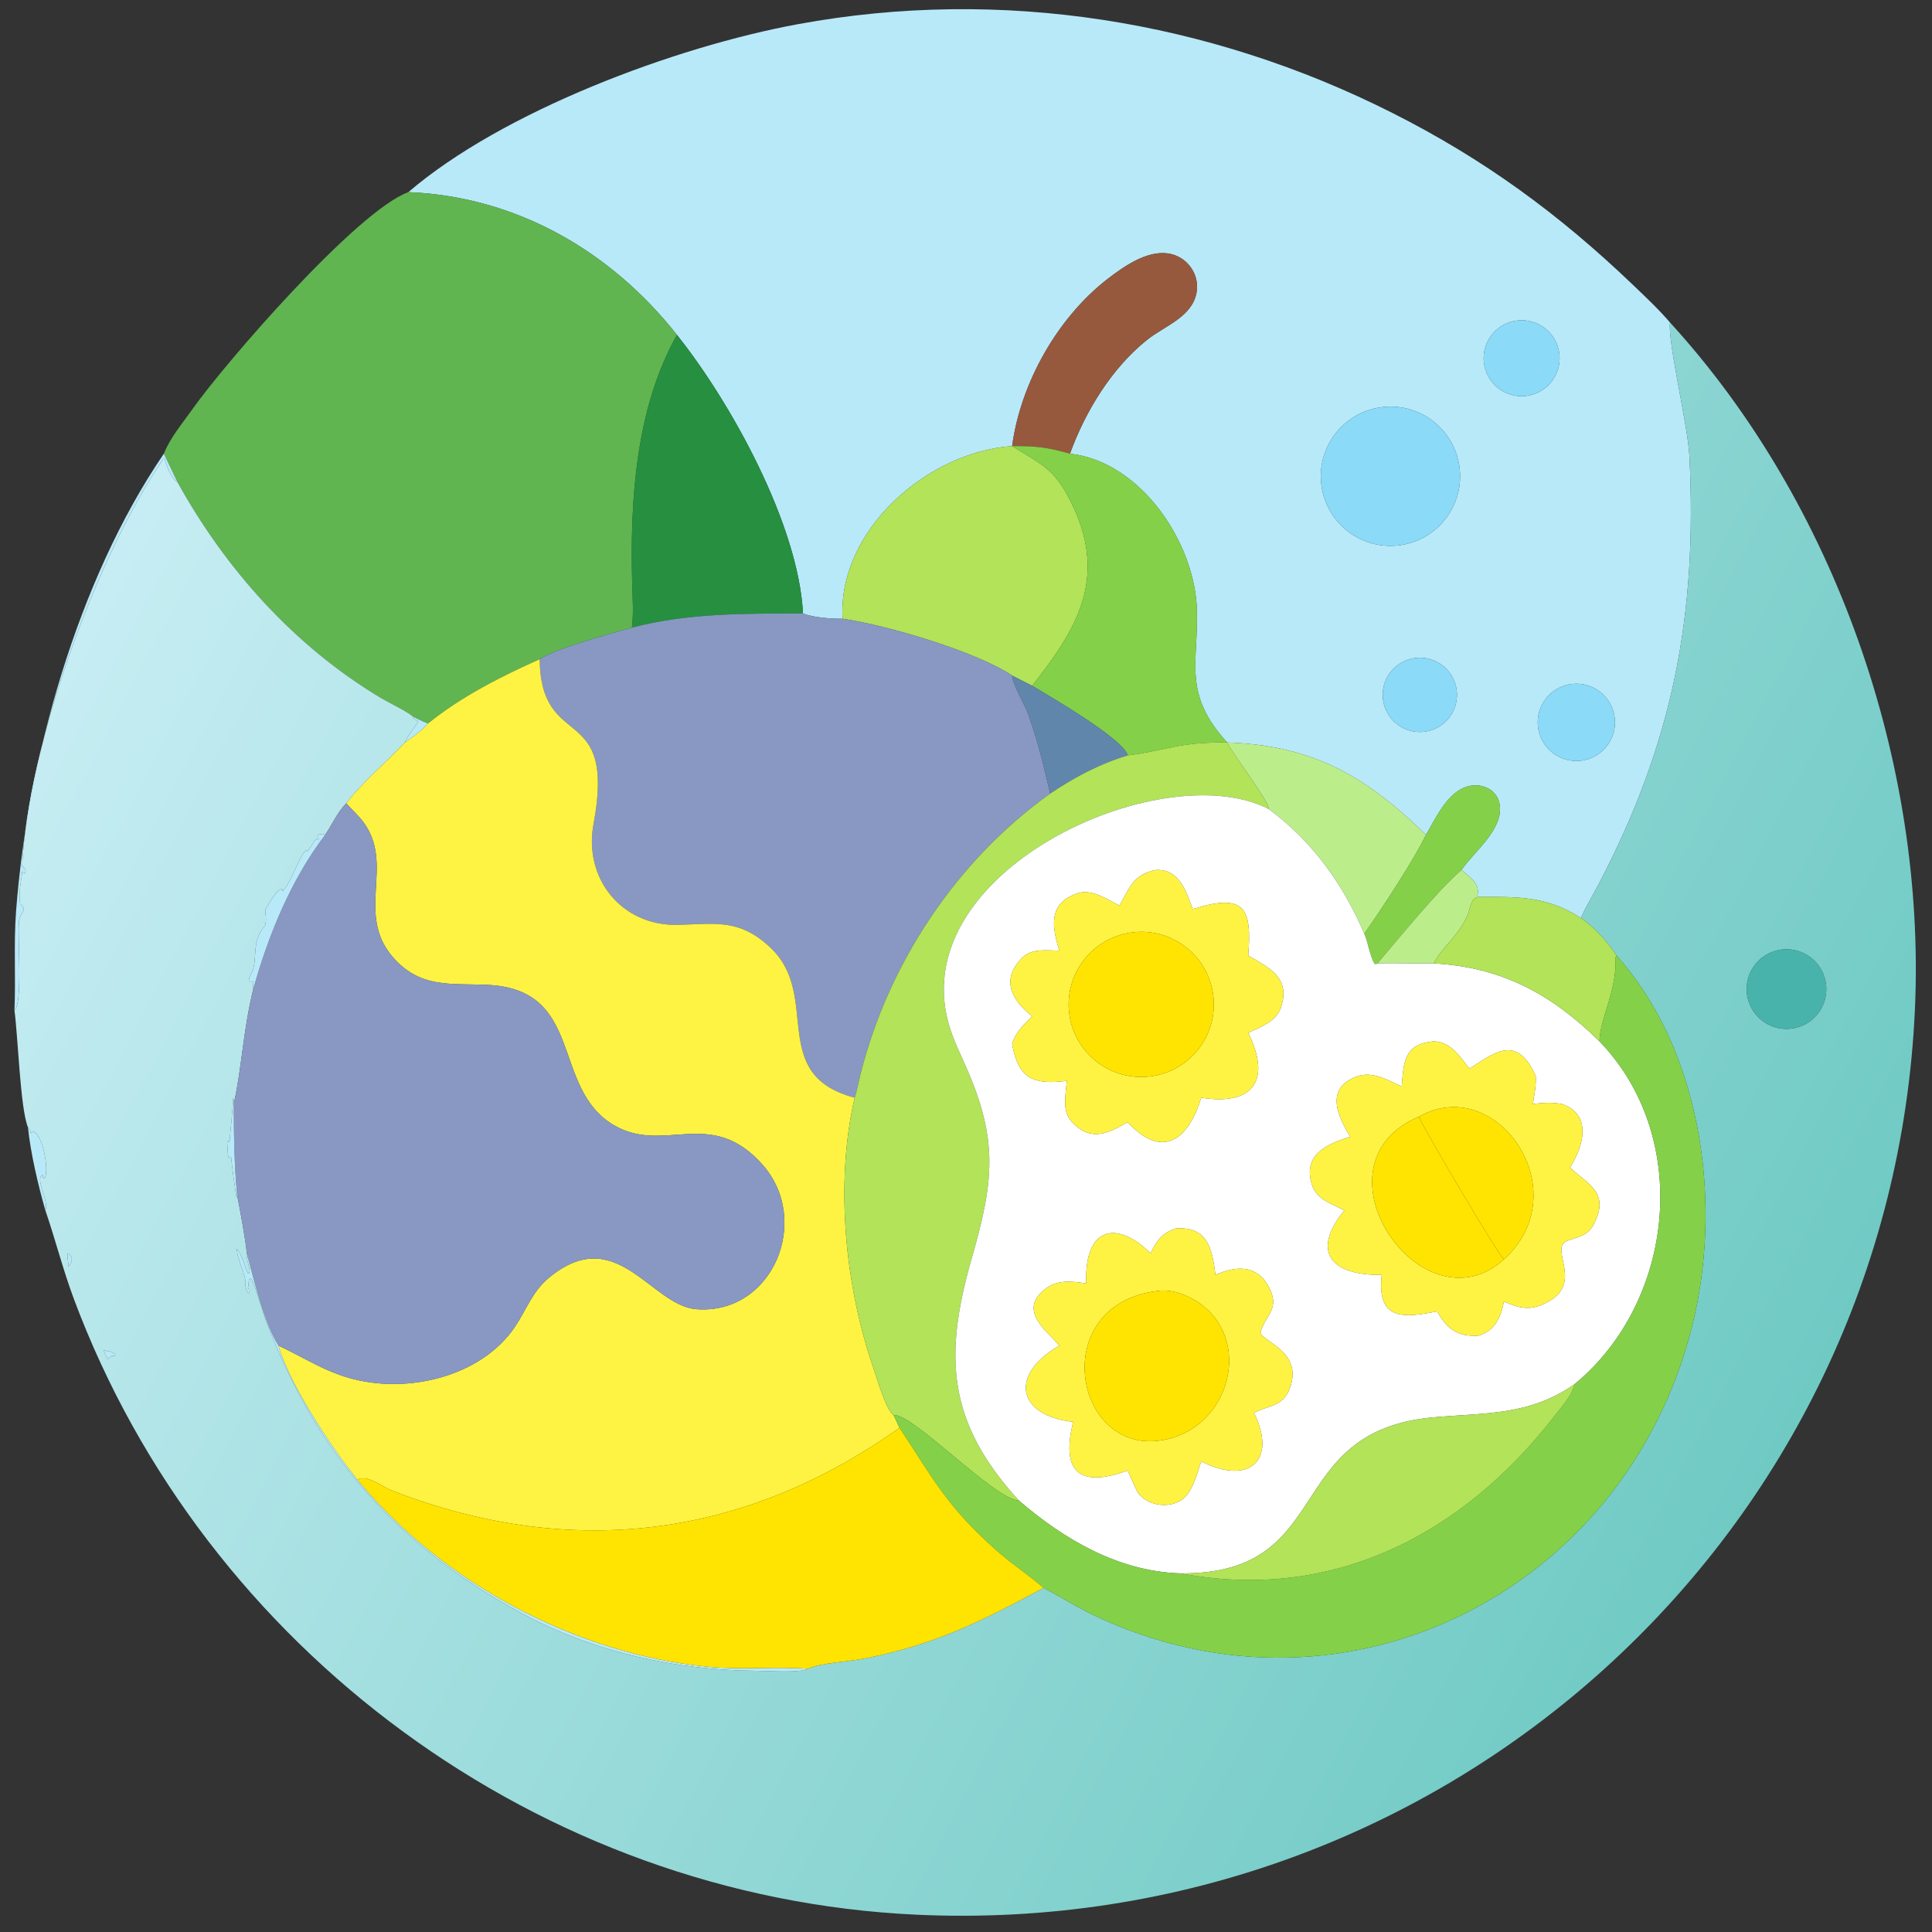
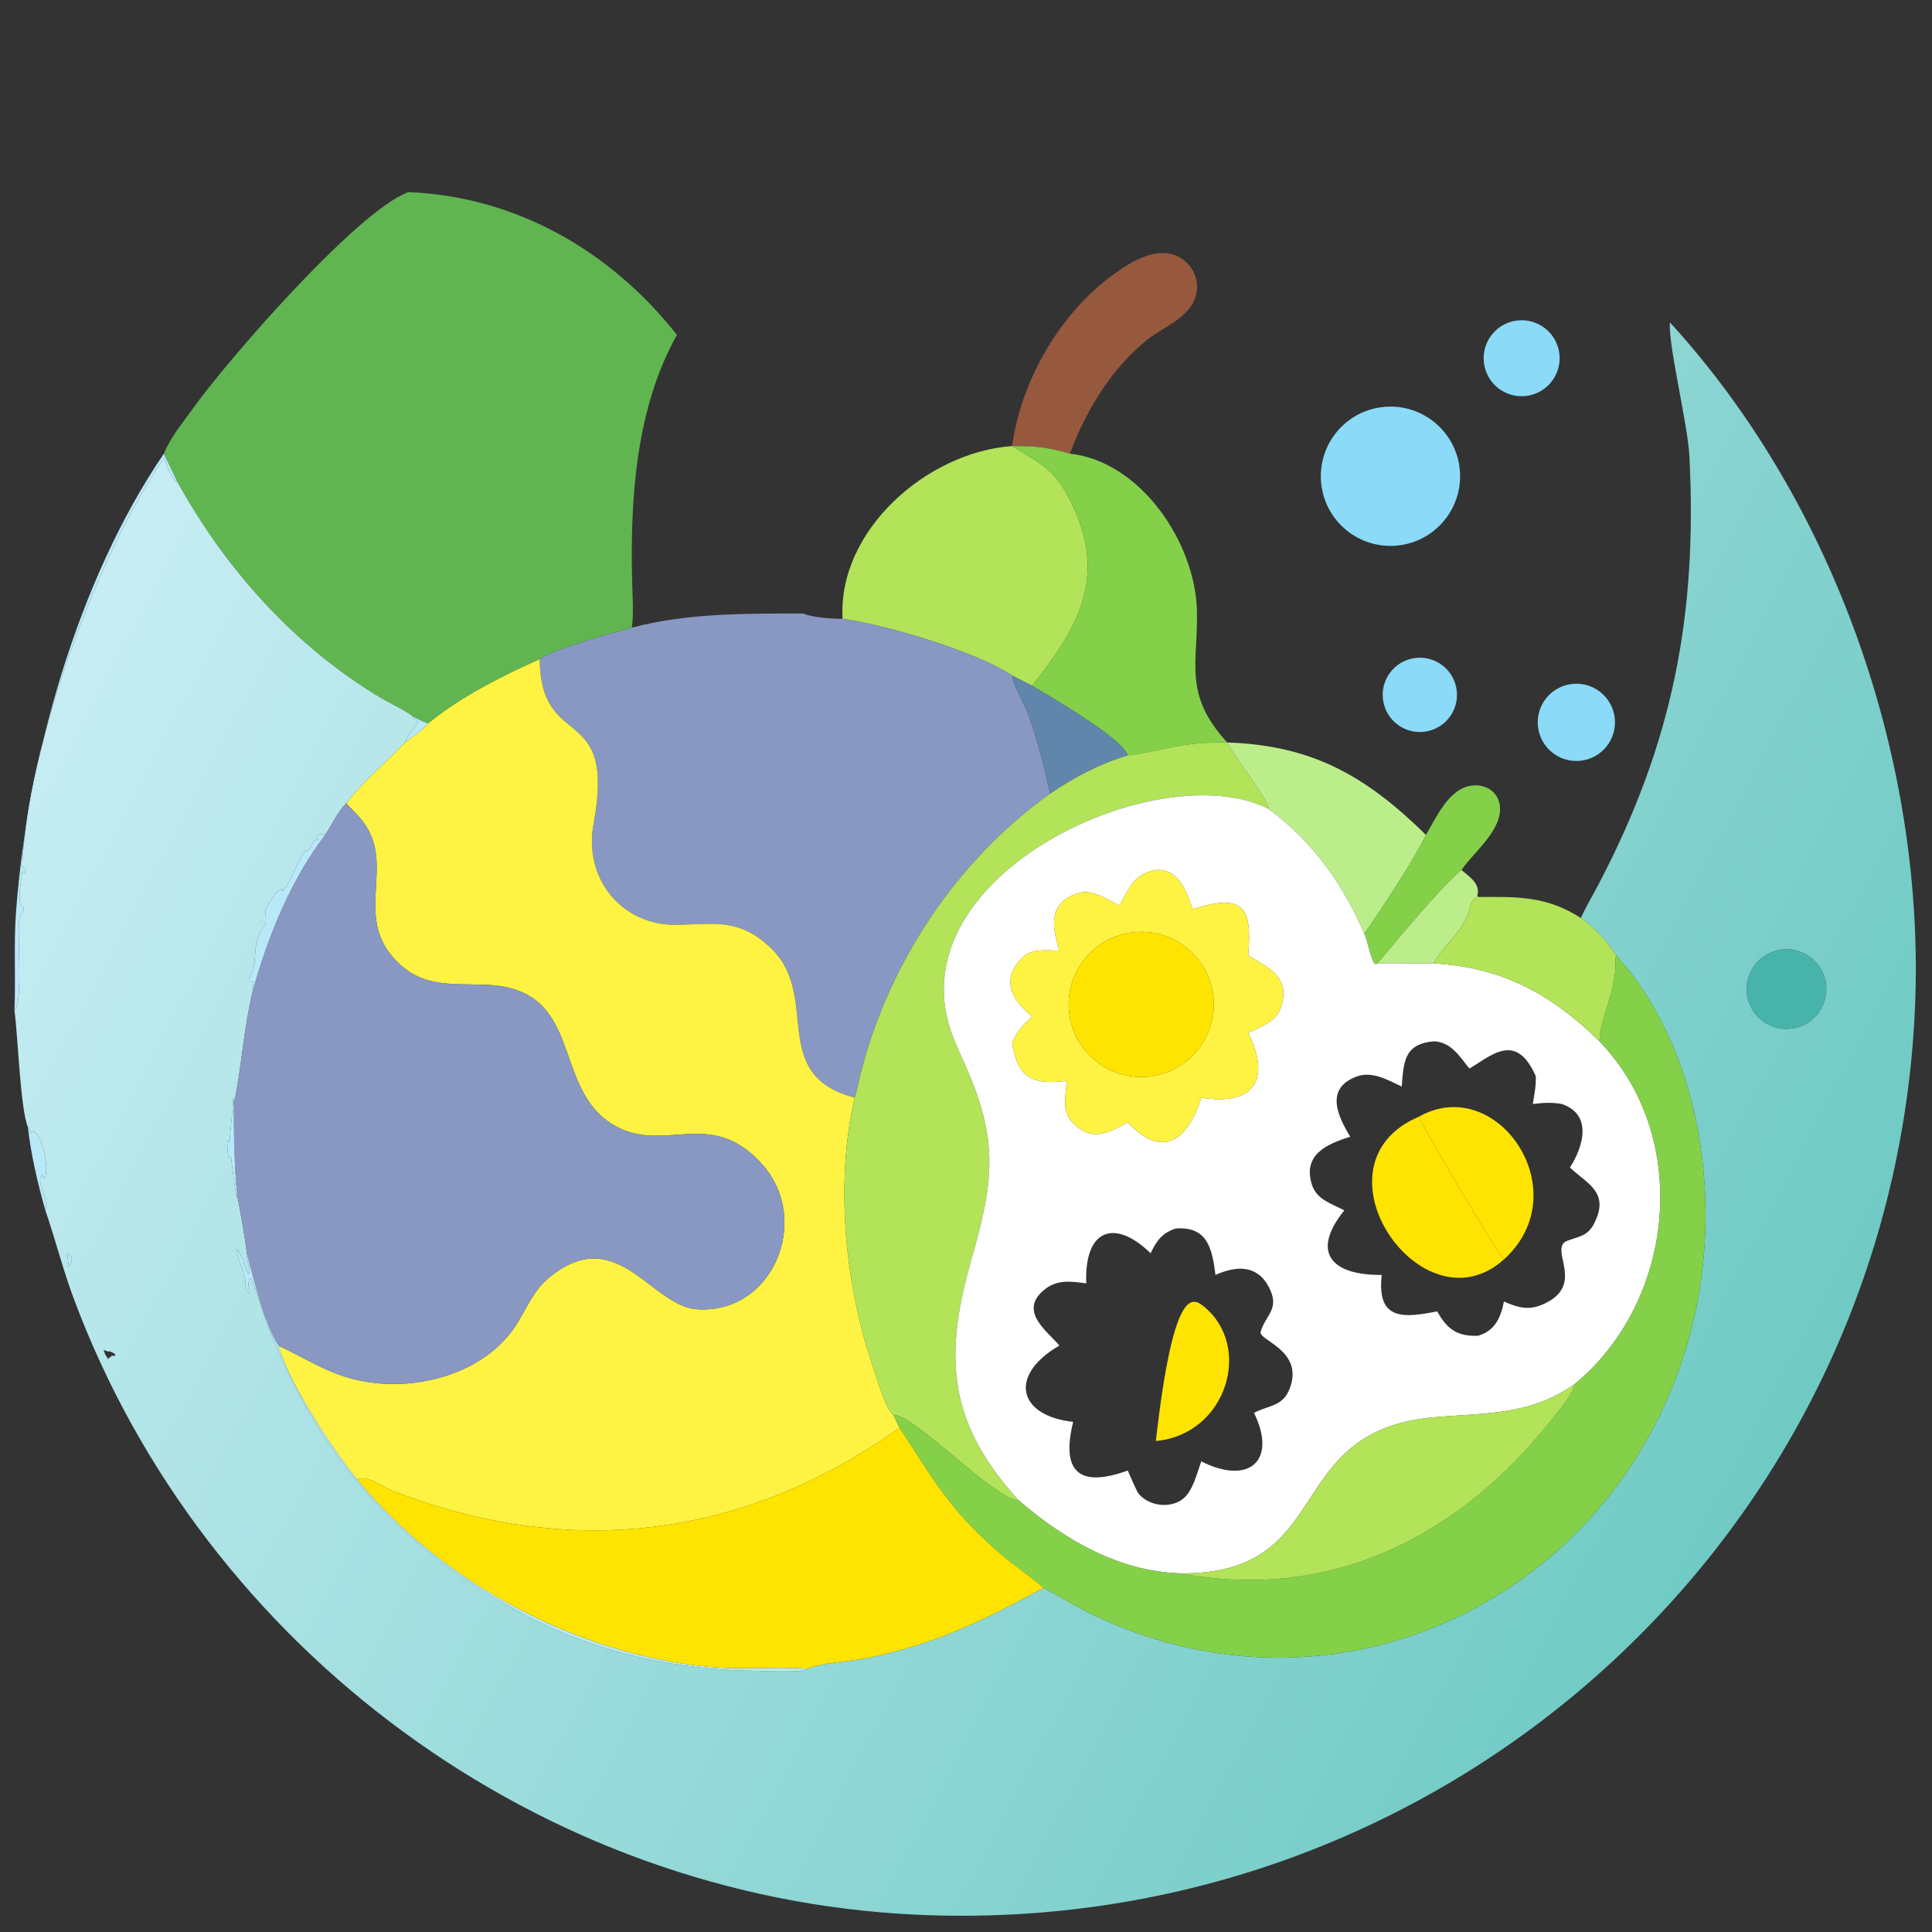
<svg xmlns="http://www.w3.org/2000/svg" width="1024" height="1024">
  <rect width="100%" height="100%" fill="#333333" stroke="none" />
-   <path fill="#B8E9F9" transform="scale(2 2)" d="M108.22 50.916C133.129 29.544 178.812 12.409 211.504 6.399C265.342 -3.498 320.41 5.401 369.072 29.971C393.166 42.136 413.012 56.613 432.641 75.394C436.038 78.645 439.51 81.895 442.572 85.467C441.909 90.527 447.291 112.607 447.705 120.752C449.85 162.962 443.369 196.725 423.566 234.488C422.046 237.388 420.281 240.294 418.954 243.281C409.811 237.385 402.007 237.656 391.703 237.711L391.508 237.364C392.361 234.174 389.494 232.44 387.307 230.557C390.64 225.665 398.49 219.784 397.426 213.21C396.788 209.266 392.83 207.446 389.163 208.346C383.638 209.702 380.572 216.746 377.887 221.247C362.162 205.821 347.97 197.507 325.221 196.765L325.221 196.765C313.383 183.795 317.596 175.778 317.188 161.604C316.677 143.826 302.351 122.303 283.552 120.23C287.631 109.008 294.616 97.542 304.02 90.04C308.63 86.363 315.865 84.065 317.089 77.603C318.026 72.66 314.547 67.907 309.594 67.168C303.944 66.325 297.89 70.566 293.65 73.825C280.329 84.063 270.469 101.443 268.229 118.214C245.743 119.76 221.935 140.56 223.293 163.982C220.237 163.983 215.621 163.687 212.806 162.583C211.602 138.952 193.58 106.484 179.4 88.75C161.843 66.481 136.773 52.072 108.22 50.916ZM402.023 84.944C396.512 85.621 392.589 90.631 393.255 96.144C393.921 101.656 398.924 105.588 404.437 104.933C409.966 104.277 413.912 99.257 413.245 93.729C412.577 88.201 407.549 84.265 402.023 84.944ZM365.82 107.947C355.734 109.418 348.75 118.788 350.222 128.874C351.693 138.961 361.063 145.944 371.149 144.473C381.236 143.001 388.22 133.632 386.748 123.545C385.276 113.459 375.906 106.475 365.82 107.947ZM375.807 174.312C370.445 174.565 366.274 179.066 366.43 184.431C366.586 189.797 371.012 194.048 376.379 193.989C379.938 193.949 383.199 191.992 384.907 188.869C386.615 185.746 386.504 181.945 384.618 178.927C382.731 175.909 379.362 174.144 375.807 174.312ZM415.712 181.397C410.157 182.526 406.577 187.953 407.725 193.504C408.874 199.055 414.314 202.616 419.861 201.448C425.38 200.286 428.92 194.879 427.777 189.355C426.634 183.832 421.239 180.273 415.712 181.397Z" />
  <path fill="#60B550" transform="scale(2 2)" d="M43.428 120.23C45.099 115.992 48.34 112.193 50.95 108.499C59.517 96.376 94.445 55.976 108.22 50.916C136.773 52.072 161.843 66.481 179.4 88.75C168.407 108.308 166.946 132.79 167.543 154.683C167.65 158.575 167.943 162.454 167.467 166.333C161.755 167.962 147.515 171.708 143.019 174.7C132.89 179.21 122.113 184.674 113.44 191.727C112.054 191.266 110.672 190.492 109.352 189.857C108.258 188.718 102.641 185.99 100.898 184.944C78.09 171.255 59.891 151.005 47.058 127.798L43.428 120.23Z" />
  <path fill="#96593D" transform="scale(2 2)" d="M268.229 118.214C270.469 101.443 280.329 84.063 293.65 73.825C297.89 70.566 303.944 66.325 309.594 67.168C314.547 67.907 318.026 72.66 317.089 77.603C315.865 84.065 308.63 86.363 304.02 90.04C294.616 97.542 287.631 109.008 283.552 120.23C277.406 118.507 274.651 118.201 268.229 118.214Z" />
  <path fill="#8ADAF8" transform="scale(2 2)" d="M404.437 104.933C398.924 105.588 393.921 101.656 393.255 96.144C392.589 90.631 396.512 85.621 402.023 84.944C407.549 84.265 412.577 88.201 413.245 93.729C413.912 99.257 409.966 104.277 404.437 104.933Z" />
  <defs>
    <linearGradient id="gradient_0" gradientUnits="userSpaceOnUse" x1="474.993" y1="379.167" x2="29.893" y2="145.031">
      <stop offset="0" stop-color="#70CAC4" />
      <stop offset="1" stop-color="#C6EDF3" />
    </linearGradient>
  </defs>
  <path fill="url(#gradient_0)" transform="scale(2 2)" d="M418.954 243.281C420.281 240.294 422.046 237.388 423.566 234.488C443.369 196.725 449.85 162.962 447.705 120.752C447.291 112.607 441.909 90.527 442.572 85.467C486.398 133.393 510.349 202.308 507.483 267.249C501.322 406.879 382.77 513.977 242.688 507.408C143.246 502.745 54.294 437.171 19.593 344.276C16.704 336.543 14.695 328.552 12.023 320.763C13.163 318.364 9.003 312.162 11.354 311.381L11.409 312.123L11.849 312.241C13.003 310.365 11.545 301.025 8.864 299.877L8.137 300.199C8.032 299.496 7.906 299.258 7.414 298.746C5.37 293.894 4.753 274.329 3.828 267.749C6.086 266.115 4.612 248.111 5.019 244.291C5.329 241.388 7.574 241.366 5.336 239.535C4.909 236.468 5.501 233.95 5.926 231.016L6.425 231.369L6.383 231.616C7.276 230.517 6.579 230.127 5.864 229.552C7.412 197.963 25.134 148.055 43.437 121.396L43.619 121.493C43.988 123.248 45.406 126.922 47.058 127.798C59.891 151.005 78.09 171.255 100.898 184.944C102.641 185.99 108.258 188.718 109.352 189.857C109.691 190.597 110.124 190.714 110.809 191.128C109.803 193.074 108.093 194.801 107.311 196.765C102.207 202.201 96.371 206.958 91.762 212.874C89.305 215.382 88.107 218.425 86.158 221.247L85.685 220.918L85.679 221.214C83.514 220.671 84.671 221.848 84.352 222.717L83.98 222.141C82.876 223.085 82.461 224.686 81.377 225.636L81.107 225.288C78.715 227.979 77.571 233.181 74.859 236.226L74.807 235.615C73.376 235.462 70.96 240.068 70.284 241.11C70.948 246.898 69.765 244.347 68.215 248.85C67.323 251.441 67.86 255.339 66.873 257.397C66.523 258.126 66.059 258.94 65.939 259.735L66.219 260.101L67.206 260.177C67.124 260.805 66.985 261.434 67.132 262.06C64.372 273.335 64.144 282.676 61.95 292.567L61.828 290.553C61.875 290.786 61.893 291.019 61.916 291.256L61.761 291.047C61.673 294.941 61.107 298.612 60.849 302.433L60.608 302.747L60.437 302.286L60.201 302.509C60.27 303.912 60.318 305.318 60.513 306.71L60.831 306.808L61.237 306.57C61.328 307.925 62.483 316.715 62.72 317.303L62.854 316.817C63.501 319.852 65.187 329.169 65.402 332.116C65.077 333.775 66.542 336.112 66.05 337.405L65.705 337.429C64.585 335.435 64.343 332.724 62.759 330.936C62.849 334.103 65.403 337.806 65.013 340.617C64.971 340.924 66.282 344.825 65.935 341.638L65.677 341.288C66.001 340.426 65.781 339.834 66.035 339.014L66.487 338.744C67.249 339.508 70.085 349.121 70.853 351.089C84.381 385.724 105.176 409.511 137.846 427.312C156.948 437.719 178.965 442.672 200.633 442.779C203.426 442.793 212.15 443.406 214.151 442.23C216.844 440.775 225.228 440.283 228.846 439.575C247.913 435.842 260.117 429.624 276.536 420.806C281.024 423.129 285.279 425.866 289.855 428.04C357.569 460.209 433.148 420.3 449.139 348.355C456.195 316.61 450.46 277.886 428.382 253.221C425.794 249.305 422.777 246.005 418.954 243.281ZM470.712 251.923C465.131 253.413 461.784 259.113 463.202 264.713C464.62 270.314 470.277 273.734 475.895 272.388C479.594 271.502 482.531 268.694 483.582 265.038C484.633 261.382 483.635 257.444 480.971 254.728C478.307 252.013 474.388 250.941 470.712 251.923ZM18.003 332.116C17.667 333.496 18.304 334.294 18.003 335.725C19.186 334.575 19.542 333.192 18.003 332.116ZM27.446 357.795C27.768 358.61 27.899 359.194 28.494 359.849L28.429 360.067L28.273 359.886L28.463 360.175C28.866 359.916 29.238 359.686 29.576 359.342L29.657 359.33C31.683 359.383 29.877 358.322 28.927 358.101L28.645 358.189L28.215 358.025C27.674 357.822 27.896 357.882 27.446 357.795Z" />
-   <path fill="#268F40" transform="scale(2 2)" d="M167.467 166.333C167.943 162.454 167.65 158.575 167.543 154.683C166.946 132.79 168.407 108.308 179.4 88.75C193.58 106.484 211.602 138.952 212.806 162.583C197.681 162.6 182.221 162.427 167.467 166.333Z" />
  <path fill="#8ADAF8" transform="scale(2 2)" d="M371.149 144.473C361.063 145.944 351.693 138.961 350.222 128.874C348.75 118.788 355.734 109.418 365.82 107.947C375.906 106.475 385.276 113.459 386.748 123.545C388.22 133.632 381.236 143.001 371.149 144.473Z" />
  <path fill="#B2E358" transform="scale(2 2)" d="M223.293 163.982C221.935 140.56 245.743 119.76 268.229 118.214C276.591 123.435 279.846 124.304 284.576 134.621C293.449 153.974 284.836 167.429 273.533 181.728C271.754 180.855 269.994 179.942 268.229 179.041C259.084 172.872 235.535 165.743 223.293 163.982Z" />
  <path fill="#84D149" transform="scale(2 2)" d="M268.229 118.214C274.651 118.201 277.406 118.507 283.552 120.23C302.351 122.303 316.677 143.826 317.188 161.604C317.596 175.778 313.383 183.795 325.221 196.765C312.164 196.626 309.264 198.853 298.859 200.195C297.77 195.844 278.112 184.482 273.533 181.728C284.836 167.429 293.449 153.974 284.576 134.621C279.846 124.304 276.591 123.435 268.229 118.214Z" />
  <path fill="#B8E9F9" transform="scale(2 2)" d="M3.828 267.749C4.221 258.982 3.595 250.223 4.262 241.439C7.302 201.382 20.403 153.979 43.428 120.23L47.058 127.798C45.406 126.922 43.988 123.248 43.619 121.493L43.437 121.396C25.134 148.055 7.412 197.963 5.864 229.552C6.579 230.127 7.276 230.517 6.383 231.616L6.425 231.369L5.926 231.016C5.501 233.95 4.909 236.468 5.336 239.535C7.574 241.366 5.329 241.388 5.019 244.291C4.612 248.111 6.086 266.115 3.828 267.749Z" />
  <path fill="#8898C3" transform="scale(2 2)" d="M167.467 166.333C182.221 162.427 197.681 162.6 212.806 162.583C215.621 163.687 220.237 163.983 223.293 163.982C235.535 165.743 259.084 172.872 268.229 179.041C268.261 181.212 271.672 186.904 272.564 189.463C275.334 197.411 276.431 202.42 278.311 210.304C253.509 227.995 235.321 255.389 227.979 284.913C227.49 286.88 227.132 288.984 226.497 290.902C203.315 284.764 217.709 264.065 204.292 251.251C195.928 243.262 189.429 244.895 179.514 245.096C164.725 245.396 154.599 232.781 157.291 218.384C163.426 185.575 143.329 199.627 143.019 174.7C147.515 171.708 161.755 167.962 167.467 166.333Z" />
  <path fill="#8ADAF8" transform="scale(2 2)" d="M376.379 193.989C371.012 194.048 366.586 189.797 366.43 184.431C366.274 179.066 370.445 174.565 375.807 174.312C379.362 174.144 382.731 175.909 384.618 178.927C386.504 181.945 386.615 185.746 384.907 188.869C383.199 191.992 379.938 193.949 376.379 193.989Z" />
  <path fill="#FEF342" transform="scale(2 2)" d="M113.44 191.727C122.113 184.674 132.89 179.21 143.019 174.7C143.329 199.627 163.426 185.575 157.291 218.384C154.599 232.781 164.725 245.396 179.514 245.096C189.429 244.895 195.928 243.262 204.292 251.251C217.709 264.065 203.315 284.764 226.497 290.902C221.227 313.608 223.951 340.94 231.495 362.646C232.264 364.861 234.918 374.009 236.819 375.015L238.375 378.374C196.847 408.004 150.625 413.268 103.645 394.928C101.101 393.935 97.359 390.707 94.701 392.101C88.308 384.305 76.605 366.757 73.806 356.6C83.371 361.145 89.267 365.727 100.811 366.64C113.862 367.673 128.898 362.857 136.492 351.575C139.444 347.189 141.079 342.313 145.256 338.797C163.318 323.595 172.422 346.012 184.547 346.949C204.773 348.512 215.218 323.333 202.002 308.566C188.201 293.145 176.012 306.042 162.662 298.167C145.835 288.241 155.157 262.067 128.958 260.987C119.352 260.591 111.183 261.945 103.991 253.503C94.188 241.995 104.679 229.108 96.273 217.831C94.96 216.07 93.209 214.547 91.762 212.874C96.371 206.958 102.207 202.201 107.311 196.765C109.405 195.235 111.722 193.687 113.44 191.727Z" />
  <path fill="#6186AC" transform="scale(2 2)" d="M278.311 210.304C276.431 202.42 275.334 197.411 272.564 189.463C271.672 186.904 268.261 181.212 268.229 179.041C269.994 179.942 271.754 180.855 273.533 181.728C278.112 184.482 297.77 195.844 298.859 200.195C291.361 202.44 284.772 205.97 278.311 210.304Z" />
  <path fill="#8ADAF8" transform="scale(2 2)" d="M419.861 201.448C414.314 202.616 408.874 199.055 407.725 193.504C406.577 187.953 410.157 182.526 415.712 181.397C421.239 180.273 426.634 183.832 427.777 189.355C428.92 194.879 425.38 200.286 419.861 201.448Z" />
  <path fill="#B8E9F9" transform="scale(2 2)" d="M107.311 196.765C108.093 194.801 109.803 193.074 110.809 191.128C110.124 190.714 109.691 190.597 109.352 189.857C110.672 190.492 112.054 191.266 113.44 191.727C111.722 193.687 109.405 195.235 107.311 196.765Z" />
  <path fill="#B2E358" transform="scale(2 2)" d="M325.221 196.765L325.221 196.765C326.909 200.185 336.67 212.83 336.224 214.41C307.689 199.705 238.038 231.488 251.938 273.032C253.017 276.257 254.515 279.343 255.894 282.449C264.68 302.226 263.367 313.099 257.5 333.551C250.056 359.499 251.08 376.908 270.023 397.665C263.544 397.459 241.95 374.567 236.819 375.015C234.918 374.009 232.264 364.861 231.495 362.646C223.951 340.94 221.227 313.608 226.497 290.902C227.132 288.984 227.49 286.88 227.979 284.913C235.321 255.389 253.509 227.995 278.311 210.304C284.772 205.97 291.361 202.44 298.859 200.195C309.264 198.853 312.164 196.626 325.221 196.765Z" />
  <path fill="#BCED8B" transform="scale(2 2)" d="M325.221 196.765C347.97 197.507 362.162 205.821 377.887 221.247C374.852 227.697 365.755 241.488 361.552 247.45C355.913 234.286 347.804 222.975 336.224 214.41C336.67 212.83 326.909 200.185 325.221 196.765Z" />
  <path fill="#84D149" transform="scale(2 2)" d="M377.887 221.247C380.572 216.746 383.638 209.702 389.163 208.346C392.83 207.446 396.788 209.266 397.426 213.21C398.49 219.784 390.64 225.665 387.307 230.557C380.849 236.135 370.712 248.683 365.048 255.303L364.692 255.522L364.257 255.417C362.977 253.237 362.633 250.17 361.682 247.772L361.552 247.45C365.755 241.488 374.852 227.697 377.887 221.247Z" />
  <path fill="white" transform="scale(2 2)" d="M270.023 397.665C251.08 376.908 250.056 359.499 257.5 333.551C263.367 313.099 264.68 302.226 255.894 282.449C254.515 279.343 253.017 276.257 251.938 273.032C238.038 231.488 307.689 199.705 336.224 214.41C347.804 222.975 355.913 234.286 361.552 247.45L361.682 247.772C362.633 250.17 362.977 253.237 364.257 255.417L364.692 255.522L365.048 255.303C370.21 255.139 375.011 255.394 379.95 255.303C398.106 256.336 411.111 263.435 423.872 275.956C448.496 301.476 443.835 344.967 417.265 366.834C405.263 375.227 393.614 374.365 379.847 375.612C339.388 379.274 354.286 417.261 312.893 416.965C296.527 416.47 282.154 408.106 270.023 397.665ZM306.312 230.557C300.316 231.695 299.359 235.306 296.661 240C293.495 238.377 289.34 235.52 285.67 236.706C277.611 239.311 278.813 245.68 280.735 251.937C277.382 251.9 273.473 251.244 270.894 253.827C265.153 259.577 268.048 264.987 273.533 269.305C271.333 271.543 269.142 273.511 268.229 276.628C269.817 285.851 273.91 287.563 282.694 286.439C282.494 290.095 281.301 294.371 284.057 297.319C289.035 302.643 293.542 300.425 298.859 297.401C307.862 307.176 314.815 302.384 318.335 290.902C331.794 293.078 337.126 286.592 330.793 273.699C334.019 272.145 338.168 270.763 339.433 267.045C342.205 258.893 335.999 256.378 330.793 253.221C331.796 240.626 329.932 236.568 316.086 240.928C314.309 236.174 312.502 230.205 306.312 230.557ZM379.95 275.956C372.152 276.662 371.978 281.311 371.472 287.94C367.742 286.213 363.661 283.738 359.465 285.309C350.905 288.512 354.688 296.113 357.843 301.246C351.521 303.197 345.205 306.031 347.661 313.92C348.917 317.952 352.922 318.974 356.255 320.763C347.443 331.654 352.507 337.999 366.173 337.866C364.767 350.278 372.327 349.181 380.871 347.525C383.521 352.356 386.323 354.192 391.703 353.992C396.188 352.687 397.754 349.128 398.552 344.919C401.968 346.394 404.777 347.336 408.438 345.855C420.927 340.8 410.05 330.829 415.358 328.819C418.231 327.731 420.672 327.578 422.287 324.563C426.921 315.91 420.488 313.717 416.053 309.392C419.599 303.896 422.11 295.363 413.887 292.567C411.181 292.082 408.94 292.25 406.216 292.567C406.601 290.124 407.13 287.643 406.984 285.162C401.793 273.441 395.41 279.575 389.413 283.188C386.79 279.957 384.595 276.147 379.95 275.956ZM311.591 325.554C307.89 326.813 306.587 328.726 304.916 332.116C295.537 322.95 287.306 325.539 287.873 340.111C284.112 339.575 280.37 339.04 277.113 341.508C269.384 347.367 277.826 352.951 280.735 356.6C267.329 364.333 269.541 375.167 284.401 376.811C281.239 389.658 285.589 394.517 298.859 389.71C299.733 391.648 300.552 393.639 301.517 395.531C304.029 399.021 309.789 399.921 313.302 397.368C316.107 395.329 317.213 390.412 318.335 387.281C331.089 393.702 338.504 387.026 332.323 374.423L332.687 374.243C336.634 372.316 340.052 372.627 341.822 367.889C345.594 357.788 333.41 355.224 334.083 352.925C335.395 348.439 339.316 346.88 336.271 341.097C333.117 335.107 327.59 335.42 322.119 337.866C321.188 330.675 319.949 324.992 311.591 325.554Z" />
  <path fill="#8898C3" transform="scale(2 2)" d="M86.158 221.247C88.107 218.425 89.305 215.382 91.762 212.874C93.209 214.547 94.96 216.07 96.273 217.831C104.679 229.108 94.188 241.995 103.991 253.503C111.183 261.945 119.352 260.591 128.958 260.987C155.157 262.067 145.835 288.241 162.662 298.167C176.012 306.042 188.201 293.145 202.002 308.566C215.218 323.333 204.773 348.512 184.547 346.949C172.422 346.012 163.318 323.595 145.256 338.797C141.079 342.313 139.444 347.189 136.492 351.575C128.898 362.857 113.862 367.673 100.811 366.64C89.267 365.727 83.371 361.145 73.806 356.6C70.125 351.081 67.173 338.713 65.402 332.116C65.187 329.169 63.501 319.852 62.854 316.817C62.061 308.659 61.983 300.746 61.95 292.567C64.144 282.676 64.372 273.335 67.132 262.06C71.182 247.665 77.071 233.23 86.158 221.247Z" />
  <path fill="#B8E9F9" transform="scale(2 2)" d="M67.132 262.06C66.985 261.434 67.124 260.805 67.206 260.177L66.219 260.101L65.939 259.735C66.059 258.94 66.523 258.126 66.873 257.397C67.86 255.339 67.323 251.441 68.215 248.85C69.765 244.347 70.948 246.898 70.284 241.11C70.96 240.068 73.376 235.462 74.807 235.615L74.859 236.226C77.571 233.181 78.715 227.979 81.107 225.288L81.377 225.636C82.461 224.686 82.876 223.085 83.98 222.141L84.352 222.717C84.671 221.848 83.514 220.671 85.679 221.214L85.685 220.918L86.158 221.247C77.071 233.23 71.182 247.665 67.132 262.06Z" />
  <path fill="#BCED8B" transform="scale(2 2)" d="M365.048 255.303C370.712 248.683 380.849 236.135 387.307 230.557C389.494 232.44 392.361 234.174 391.508 237.364L391.703 237.711C389.713 237.968 389.646 240.791 388.969 242.386C386.554 248.073 382.31 250.753 379.95 255.303C375.011 255.394 370.21 255.139 365.048 255.303Z" />
  <path fill="#FEF342" transform="scale(2 2)" d="M296.661 240C299.359 235.306 300.316 231.695 306.312 230.557C312.502 230.205 314.309 236.174 316.086 240.928C329.932 236.568 331.796 240.626 330.793 253.221C335.999 256.378 342.205 258.893 339.433 267.045C338.168 270.763 334.019 272.145 330.793 273.699C337.126 286.592 331.794 293.078 318.335 290.902C314.815 302.384 307.862 307.176 298.859 297.401C293.542 300.425 289.035 302.643 284.057 297.319C281.301 294.371 282.494 290.095 282.694 286.439C273.91 287.563 269.817 285.851 268.229 276.628C269.142 273.511 271.333 271.543 273.533 269.305C268.048 264.987 265.153 259.577 270.894 253.827C273.473 251.244 277.382 251.9 280.735 251.937C278.813 245.68 277.611 239.311 285.67 236.706C289.34 235.52 293.495 238.377 296.661 240ZM300.606 247.031C293.692 247.693 287.672 252.029 284.854 258.377C282.037 264.725 282.859 272.098 287.006 277.669C291.152 283.24 297.98 286.144 304.869 285.266C315.293 283.938 322.722 274.493 321.558 264.05C320.393 253.607 311.065 246.03 300.606 247.031Z" />
  <path fill="#B2E358" transform="scale(2 2)" d="M379.95 255.303C382.31 250.753 386.554 248.073 388.969 242.386C389.646 240.791 389.713 237.968 391.703 237.711C402.007 237.656 409.811 237.385 418.954 243.281C422.777 246.005 425.794 249.305 428.382 253.221C428.123 253.709 428.154 253.708 428.165 254.227C428.357 262.931 424.057 269.804 423.872 275.956C411.111 263.435 398.106 256.336 379.95 255.303Z" />
  <path fill="#FEE400" transform="scale(2 2)" d="M304.869 285.266C297.98 286.144 291.152 283.24 287.006 277.669C282.859 272.098 282.037 264.725 284.854 258.377C287.672 252.029 293.692 247.693 300.606 247.031C311.065 246.03 320.393 253.607 321.558 264.05C322.722 274.493 315.293 283.938 304.869 285.266Z" />
  <path fill="#48B3AA" transform="scale(2 2)" d="M475.895 272.388C470.277 273.734 464.62 270.314 463.202 264.713C461.784 259.113 465.131 253.413 470.712 251.923C474.388 250.941 478.307 252.013 480.971 254.728C483.635 257.444 484.633 261.382 483.582 265.038C482.531 268.694 479.594 271.502 475.895 272.388Z" />
  <path fill="#84D149" transform="scale(2 2)" d="M423.872 275.956C424.057 269.804 428.357 262.931 428.165 254.227C428.154 253.708 428.123 253.709 428.382 253.221C450.46 277.886 456.195 316.61 449.139 348.355C433.148 420.3 357.569 460.209 289.855 428.04C285.279 425.866 281.024 423.129 276.536 420.806C272.692 417.436 268.332 414.629 264.468 411.229C250.999 399.378 247.461 392.127 238.375 378.374L236.819 375.015C241.95 374.567 263.544 397.459 270.023 397.665C282.154 408.106 296.527 416.47 312.893 416.965C353.07 424.564 387.591 406.876 412.221 374.938C414.095 372.508 416.548 369.87 417.265 366.834C443.835 344.967 448.496 301.476 423.872 275.956Z" />
-   <path fill="#FEF342" transform="scale(2 2)" d="M371.472 287.94C371.978 281.311 372.152 276.662 379.95 275.956C384.595 276.147 386.79 279.957 389.413 283.188C395.41 279.575 401.793 273.441 406.984 285.162C407.13 287.643 406.601 290.124 406.216 292.567C408.94 292.25 411.181 292.082 413.887 292.567C422.11 295.363 419.599 303.896 416.053 309.392C420.488 313.717 426.921 315.91 422.287 324.563C420.672 327.578 418.231 327.731 415.358 328.819C410.05 330.829 420.927 340.8 408.438 345.855C404.777 347.336 401.968 346.394 398.552 344.919C397.754 349.128 396.188 352.687 391.703 353.992C386.323 354.192 383.521 352.356 380.871 347.525C372.327 349.181 364.767 350.278 366.173 337.866C352.507 337.999 347.443 331.654 356.255 320.763C352.922 318.974 348.917 317.952 347.661 313.92C345.205 306.031 351.521 303.197 357.843 301.246C354.688 296.113 350.905 288.512 359.465 285.309C363.661 283.738 367.742 286.213 371.472 287.94ZM376.006 295.939C346.169 308.655 376.872 353.297 398.552 333.758C418.41 315.794 396.714 284.209 376.006 295.939Z" />
  <path fill="#B8E9F9" transform="scale(2 2)" d="M62.854 316.817L62.72 317.303C62.483 316.715 61.328 307.925 61.237 306.57L60.831 306.808L60.513 306.71C60.318 305.318 60.27 303.912 60.201 302.509L60.437 302.286L60.608 302.747L60.849 302.433C61.107 298.612 61.673 294.941 61.761 291.047L61.916 291.256C61.893 291.019 61.875 290.786 61.828 290.553L61.95 292.567C61.983 300.746 62.061 308.659 62.854 316.817Z" />
  <path fill="#FEE400" transform="scale(2 2)" d="M376.006 295.939C396.714 284.209 418.41 315.794 398.552 333.758C396.7 331.931 377.731 299.9 376.006 295.939Z" />
  <path fill="#FEE400" transform="scale(2 2)" d="M398.552 333.758C376.872 353.297 346.169 308.655 376.006 295.939C377.731 299.9 396.7 331.931 398.552 333.758Z" />
  <path fill="#B8E9F9" transform="scale(2 2)" d="M7.414 298.746C7.906 299.258 8.032 299.496 8.137 300.199L8.864 299.877C11.545 301.025 13.003 310.365 11.849 312.241L11.409 312.123L11.354 311.381C9.003 312.162 13.163 318.364 12.023 320.763C10.149 314.247 8.062 305.416 7.414 298.746Z" />
-   <path fill="#FEF342" transform="scale(2 2)" d="M304.916 332.116C306.587 328.726 307.89 326.813 311.591 325.554C319.949 324.992 321.188 330.675 322.119 337.866C327.59 335.42 333.117 335.107 336.271 341.097C339.316 346.88 335.395 348.439 334.083 352.925C333.41 355.224 345.594 357.788 341.822 367.889C340.052 372.627 336.634 372.316 332.687 374.243L332.323 374.423C338.504 387.026 331.089 393.702 318.335 387.281C317.213 390.412 316.107 395.329 313.302 397.368C309.789 399.921 304.029 399.021 301.517 395.531C300.552 393.639 299.733 391.648 298.859 389.71C285.589 394.517 281.239 389.658 284.401 376.811C269.541 375.167 267.329 364.333 280.735 356.6C277.826 352.951 269.384 347.367 277.113 341.508C280.37 339.04 284.112 339.575 287.873 340.111C287.306 325.539 295.537 322.95 304.916 332.116ZM306.902 342.094C278.113 345.468 284.121 383.772 306.312 381.884C325.116 380.149 332.165 356.748 318.901 346.119C315.835 343.663 310.898 341.506 306.902 342.094Z" />
  <path fill="#B8E9F9" transform="scale(2 2)" d="M214.151 442.23C212.15 443.406 203.426 442.793 200.633 442.779C178.965 442.672 156.948 437.719 137.846 427.312C105.176 409.511 84.381 385.724 70.853 351.089C70.085 349.121 67.249 339.508 66.487 338.744L66.035 339.014C65.781 339.834 66.001 340.426 65.677 341.288L65.935 341.638C66.282 344.825 64.971 340.924 65.013 340.617C65.403 337.806 62.849 334.103 62.759 330.936C64.343 332.724 64.585 335.435 65.705 337.429L66.05 337.405C66.542 336.112 65.077 333.775 65.402 332.116C67.173 338.713 70.125 351.081 73.806 356.6C76.605 366.757 88.308 384.305 94.701 392.101C117.053 419.331 152.649 438.297 187.549 441.704C196.442 442.573 205.3 441.616 214.151 442.23Z" />
  <path fill="#B8E9F9" transform="scale(2 2)" d="M18.003 335.725C18.304 334.294 17.667 333.496 18.003 332.116C19.542 333.192 19.186 334.575 18.003 335.725Z" />
-   <path fill="#FEE400" transform="scale(2 2)" d="M306.312 381.884C284.121 383.772 278.113 345.468 306.902 342.094C310.898 341.506 315.835 343.663 318.901 346.119C332.165 356.748 325.116 380.149 306.312 381.884Z" />
-   <path fill="#B8E9F9" transform="scale(2 2)" d="M29.657 359.33L29.576 359.342C29.238 359.686 28.866 359.916 28.463 360.175L28.273 359.886L28.429 360.067L28.494 359.849C27.899 359.194 27.768 358.61 27.446 357.795C27.896 357.882 27.674 357.822 28.215 358.025L28.645 358.189L28.927 358.101C29.877 358.322 31.683 359.383 29.657 359.33Z" />
+   <path fill="#FEE400" transform="scale(2 2)" d="M306.312 381.884C310.898 341.506 315.835 343.663 318.901 346.119C332.165 356.748 325.116 380.149 306.312 381.884Z" />
  <path fill="#B2E358" transform="scale(2 2)" d="M312.893 416.965C354.286 417.261 339.388 379.274 379.847 375.612C393.614 374.365 405.263 375.227 417.265 366.834C416.548 369.87 414.095 372.508 412.221 374.938C387.591 406.876 353.07 424.564 312.893 416.965Z" />
  <path fill="#FEE400" transform="scale(2 2)" d="M94.701 392.101C97.359 390.707 101.101 393.935 103.645 394.928C150.625 413.268 196.847 408.004 238.375 378.374C247.461 392.127 250.999 399.378 264.468 411.229C268.332 414.629 272.692 417.436 276.536 420.806C260.117 429.624 247.913 435.842 228.846 439.575C225.228 440.283 216.844 440.775 214.151 442.23C205.3 441.616 196.442 442.573 187.549 441.704C152.649 438.297 117.053 419.331 94.701 392.101Z" />
</svg>